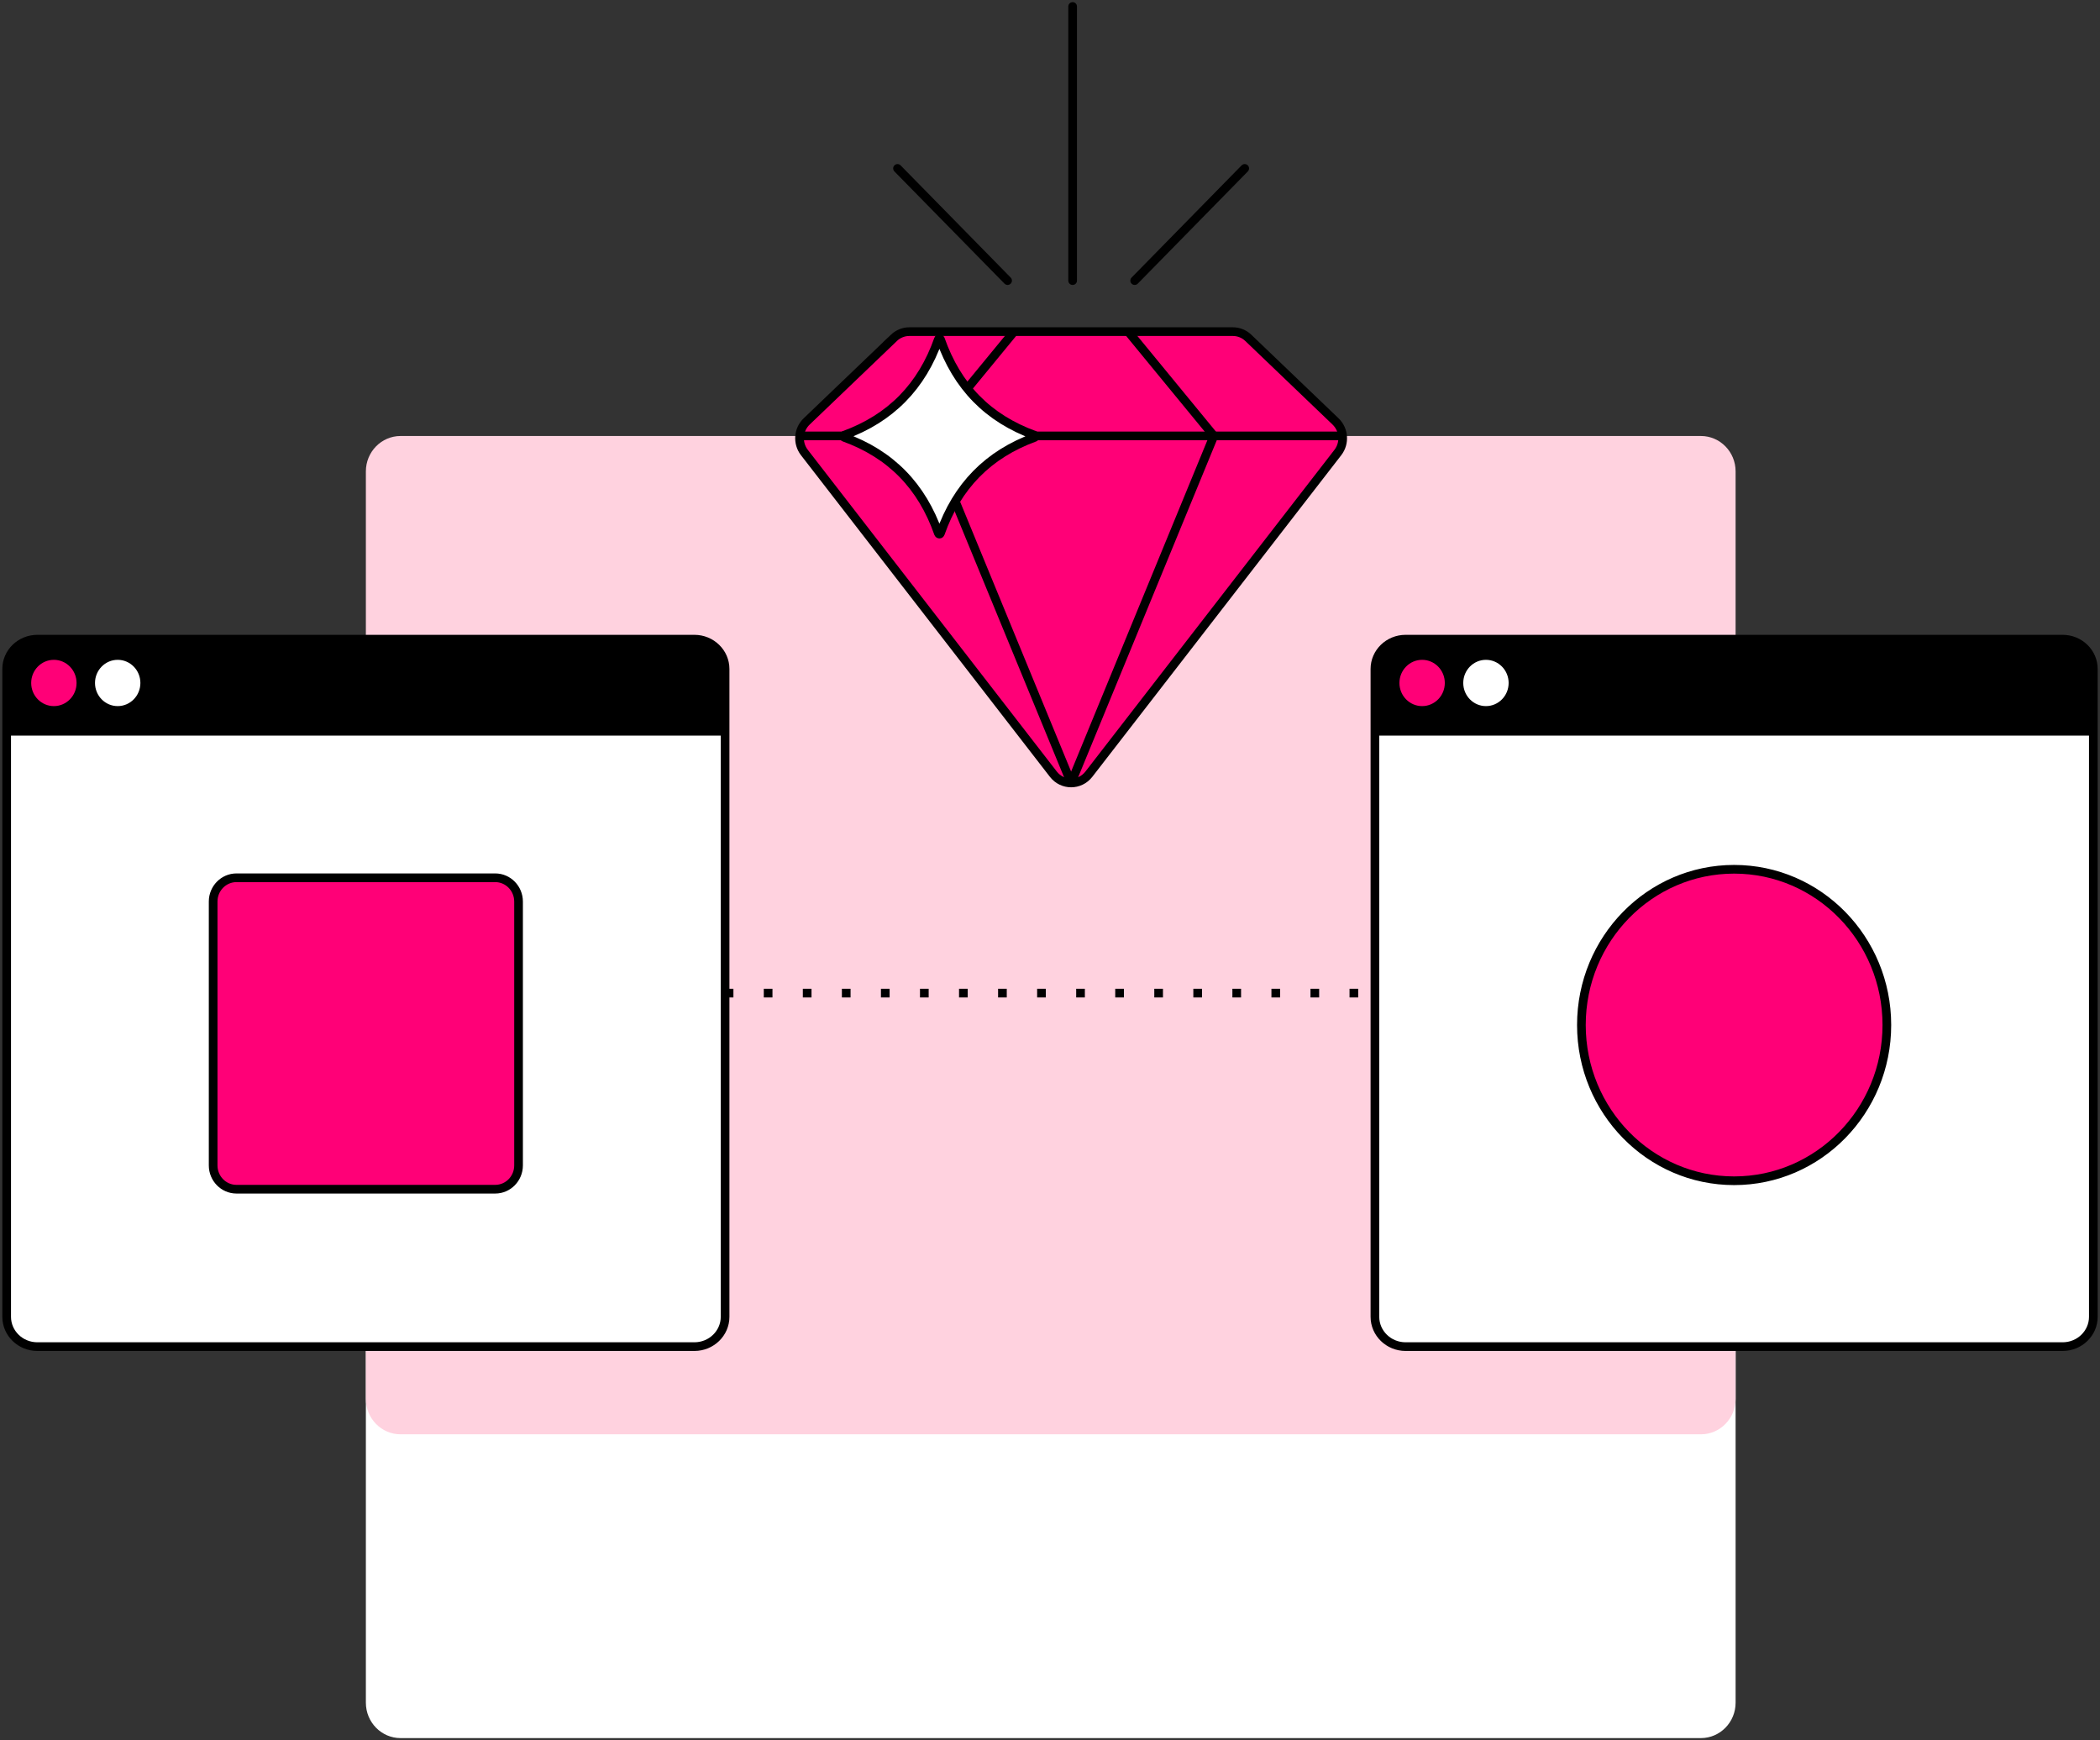
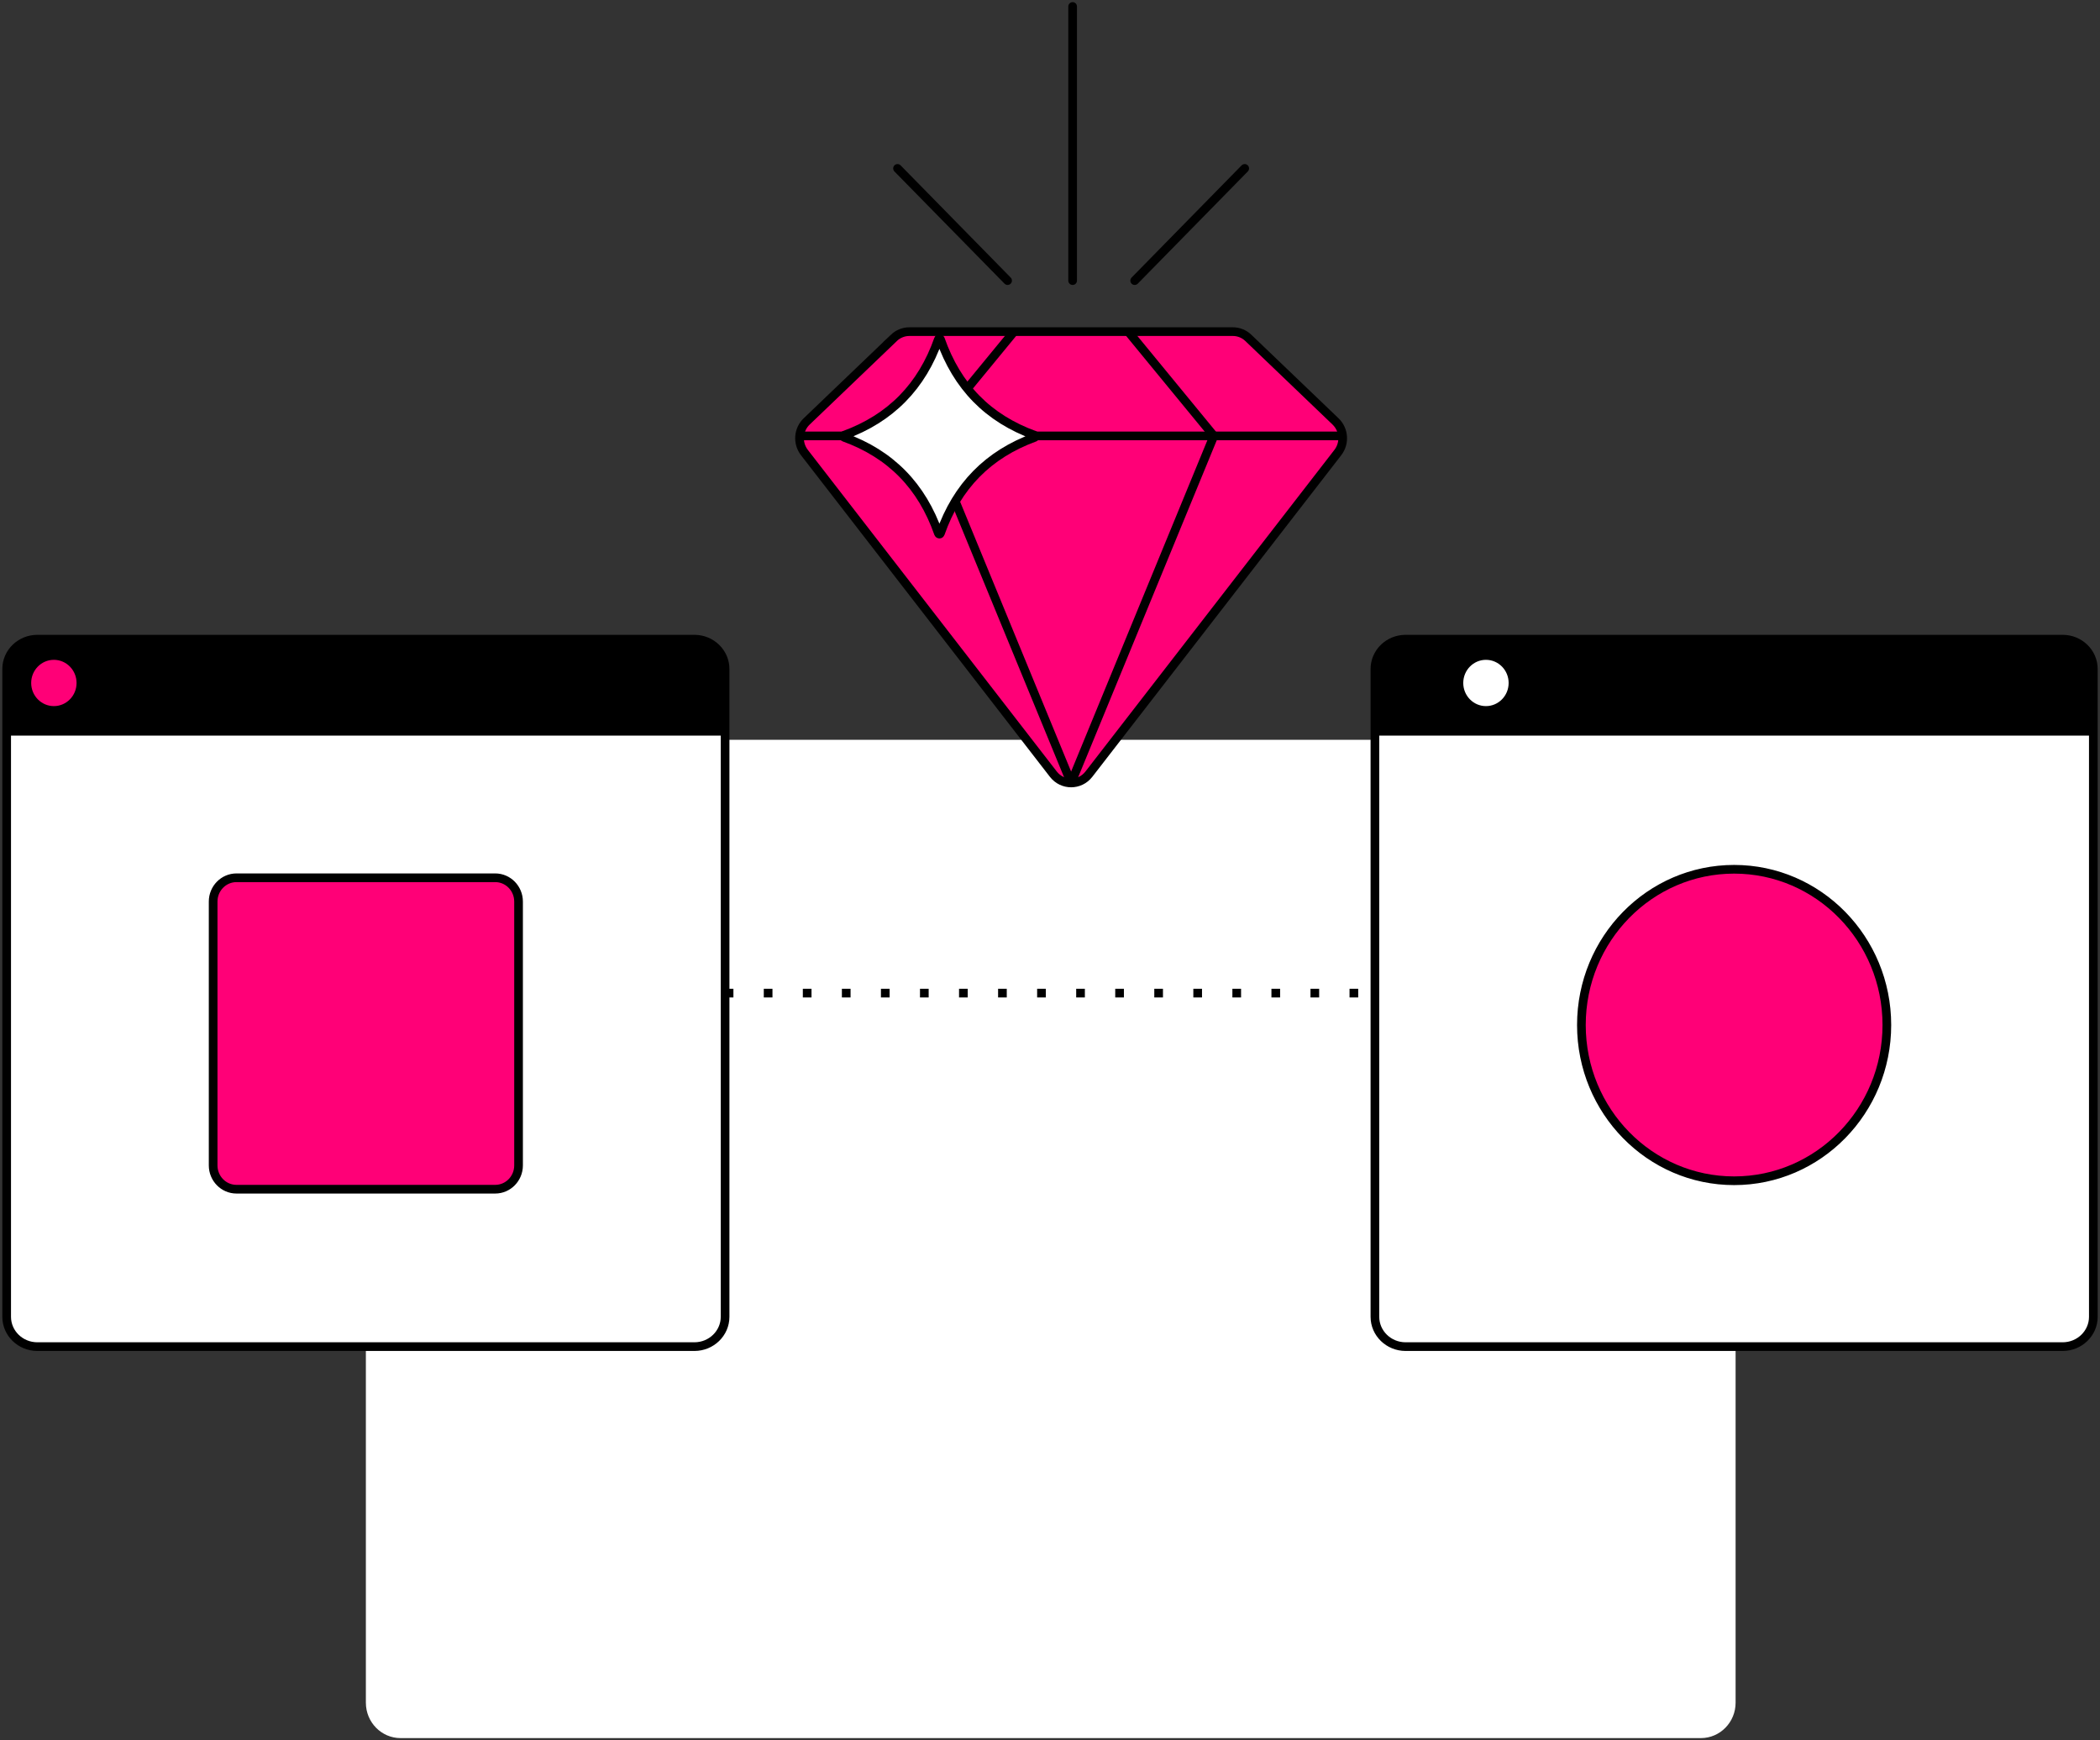
<svg xmlns="http://www.w3.org/2000/svg" width="484" height="401" viewBox="0 0 484 401" fill="none">
  <rect x="0" y="0" width="484" height="401" fill="#333333" stroke="none" />
  <path d="M392.015 170.466H92.325C87.907 170.466 84.325 174.118 84.325 178.622V392.351C84.325 396.856 87.907 400.507 92.325 400.507H392.015C396.434 400.507 400.015 396.856 400.015 392.351V178.622C400.015 174.118 396.434 170.466 392.015 170.466Z" fill="white" />
-   <path d="M392.015 100.466H92.325C87.907 100.466 84.325 104.118 84.325 108.622V322.351C84.325 326.856 87.907 330.507 92.325 330.507H392.015C396.434 330.507 400.015 326.856 400.015 322.351V108.622C400.015 104.118 396.434 100.466 392.015 100.466Z" fill="#FFD2DF" />
  <path d="M206.026 77.853L185.916 97.112C183.946 98.998 183.716 102.107 185.396 104.279L242.776 178.397C244.866 181.088 248.866 181.088 250.956 178.397L308.336 104.279C310.016 102.117 309.786 99.008 307.816 97.112L287.706 77.853C286.736 76.925 285.466 76.416 284.136 76.416H209.586C208.256 76.416 206.986 76.936 206.016 77.853H206.026Z" fill="#FF0077" stroke="black" stroke-width="2" />
  <path d="M184.306 100.445H308.656" stroke="black" stroke-width="2" />
  <path d="M233.716 76.416L213.966 100.445L246.866 180.415" stroke="black" stroke-width="2" />
  <path d="M260.025 76.416L279.765 100.446L246.865 180.416" stroke="black" stroke-width="2" />
  <path d="M216.735 122.926C216.665 123.13 216.375 123.13 216.295 122.926C212.455 111.976 205.285 104.636 194.515 100.752C194.315 100.68 194.315 100.385 194.515 100.303C205.255 96.388 212.455 89.078 216.295 78.139C216.365 77.935 216.655 77.935 216.735 78.139C220.575 89.088 227.745 96.429 238.515 100.313C238.715 100.385 238.715 100.68 238.515 100.762C227.775 104.677 220.575 111.987 216.735 122.926Z" fill="white" stroke="black" stroke-width="2" />
  <path d="M247.216 64.661V1.493" stroke="black" stroke-width="2" stroke-linecap="round" />
  <path d="M261.516 64.66L286.876 38.806" stroke="black" stroke-width="2" stroke-linecap="round" />
  <path d="M232.226 64.66L206.856 38.806" stroke="black" stroke-width="2" stroke-linecap="round" />
  <path d="M104.035 228.842H403.035" stroke="black" stroke-width="2" stroke-linejoin="bevel" stroke-dasharray="2 7" />
  <path d="M160.045 147.282H8.605C4.705 147.282 1.535 150.361 1.535 154.153V303.429C1.535 307.221 4.705 310.3 8.605 310.3H160.045C163.945 310.3 167.115 307.221 167.115 303.429V154.153C167.115 150.361 163.945 147.282 160.045 147.282Z" fill="white" stroke="black" stroke-width="2" stroke-miterlimit="10" />
  <path d="M162.005 147.507H7.005C4.243 147.507 2.005 149.746 2.005 152.507V169.507H167.005V152.507C167.005 149.746 164.766 147.507 162.005 147.507Z" fill="black" />
  <path d="M12.416 162.707C15.304 162.707 17.646 160.32 17.646 157.375C17.646 154.43 15.304 152.043 12.416 152.043C9.527 152.043 7.186 154.43 7.186 157.375C7.186 160.32 9.527 162.707 12.416 162.707Z" fill="#FF0077" />
-   <path d="M27.126 162.707C30.014 162.707 32.356 160.32 32.356 157.375C32.356 154.43 30.014 152.043 27.126 152.043C24.237 152.043 21.896 154.43 21.896 157.375C21.896 160.32 24.237 162.707 27.126 162.707Z" fill="white" />
  <path d="M114.135 202.263H54.505C51.534 202.263 49.125 204.719 49.125 207.748V268.541C49.125 271.571 51.534 274.026 54.505 274.026H114.135C117.106 274.026 119.515 271.571 119.515 268.541V207.748C119.515 204.719 117.106 202.263 114.135 202.263Z" fill="#FF0077" stroke="black" stroke-width="2" stroke-miterlimit="10" stroke-linecap="round" />
  <path d="M475.395 147.282H323.955C320.055 147.282 316.885 150.361 316.885 154.153V303.429C316.885 307.221 320.055 310.3 323.955 310.3H475.395C479.295 310.3 482.465 307.221 482.465 303.429V154.153C482.465 150.361 479.295 147.282 475.395 147.282Z" fill="white" stroke="black" stroke-width="2" stroke-miterlimit="10" />
  <path d="M477 147.507H322C319.239 147.507 317 149.746 317 152.507V169.507H482V152.507C482 149.746 479.761 147.507 477 147.507Z" fill="black" />
-   <path d="M327.765 162.707C330.654 162.707 332.995 160.32 332.995 157.375C332.995 154.43 330.654 152.043 327.765 152.043C324.877 152.043 322.535 154.43 322.535 157.375C322.535 160.32 324.877 162.707 327.765 162.707Z" fill="#FF0077" />
  <path d="M342.475 162.707C345.364 162.707 347.705 160.32 347.705 157.375C347.705 154.43 345.364 152.043 342.475 152.043C339.587 152.043 337.245 154.43 337.245 157.375C337.245 160.32 339.587 162.707 342.475 162.707Z" fill="white" />
  <path d="M399.675 272.079C419.115 272.079 434.875 256.012 434.875 236.192C434.875 216.373 419.115 200.306 399.675 200.306C380.234 200.306 364.475 216.373 364.475 236.192C364.475 256.012 380.234 272.079 399.675 272.079Z" fill="#FF0077" stroke="black" stroke-width="2" stroke-miterlimit="10" stroke-linecap="round" />
</svg>